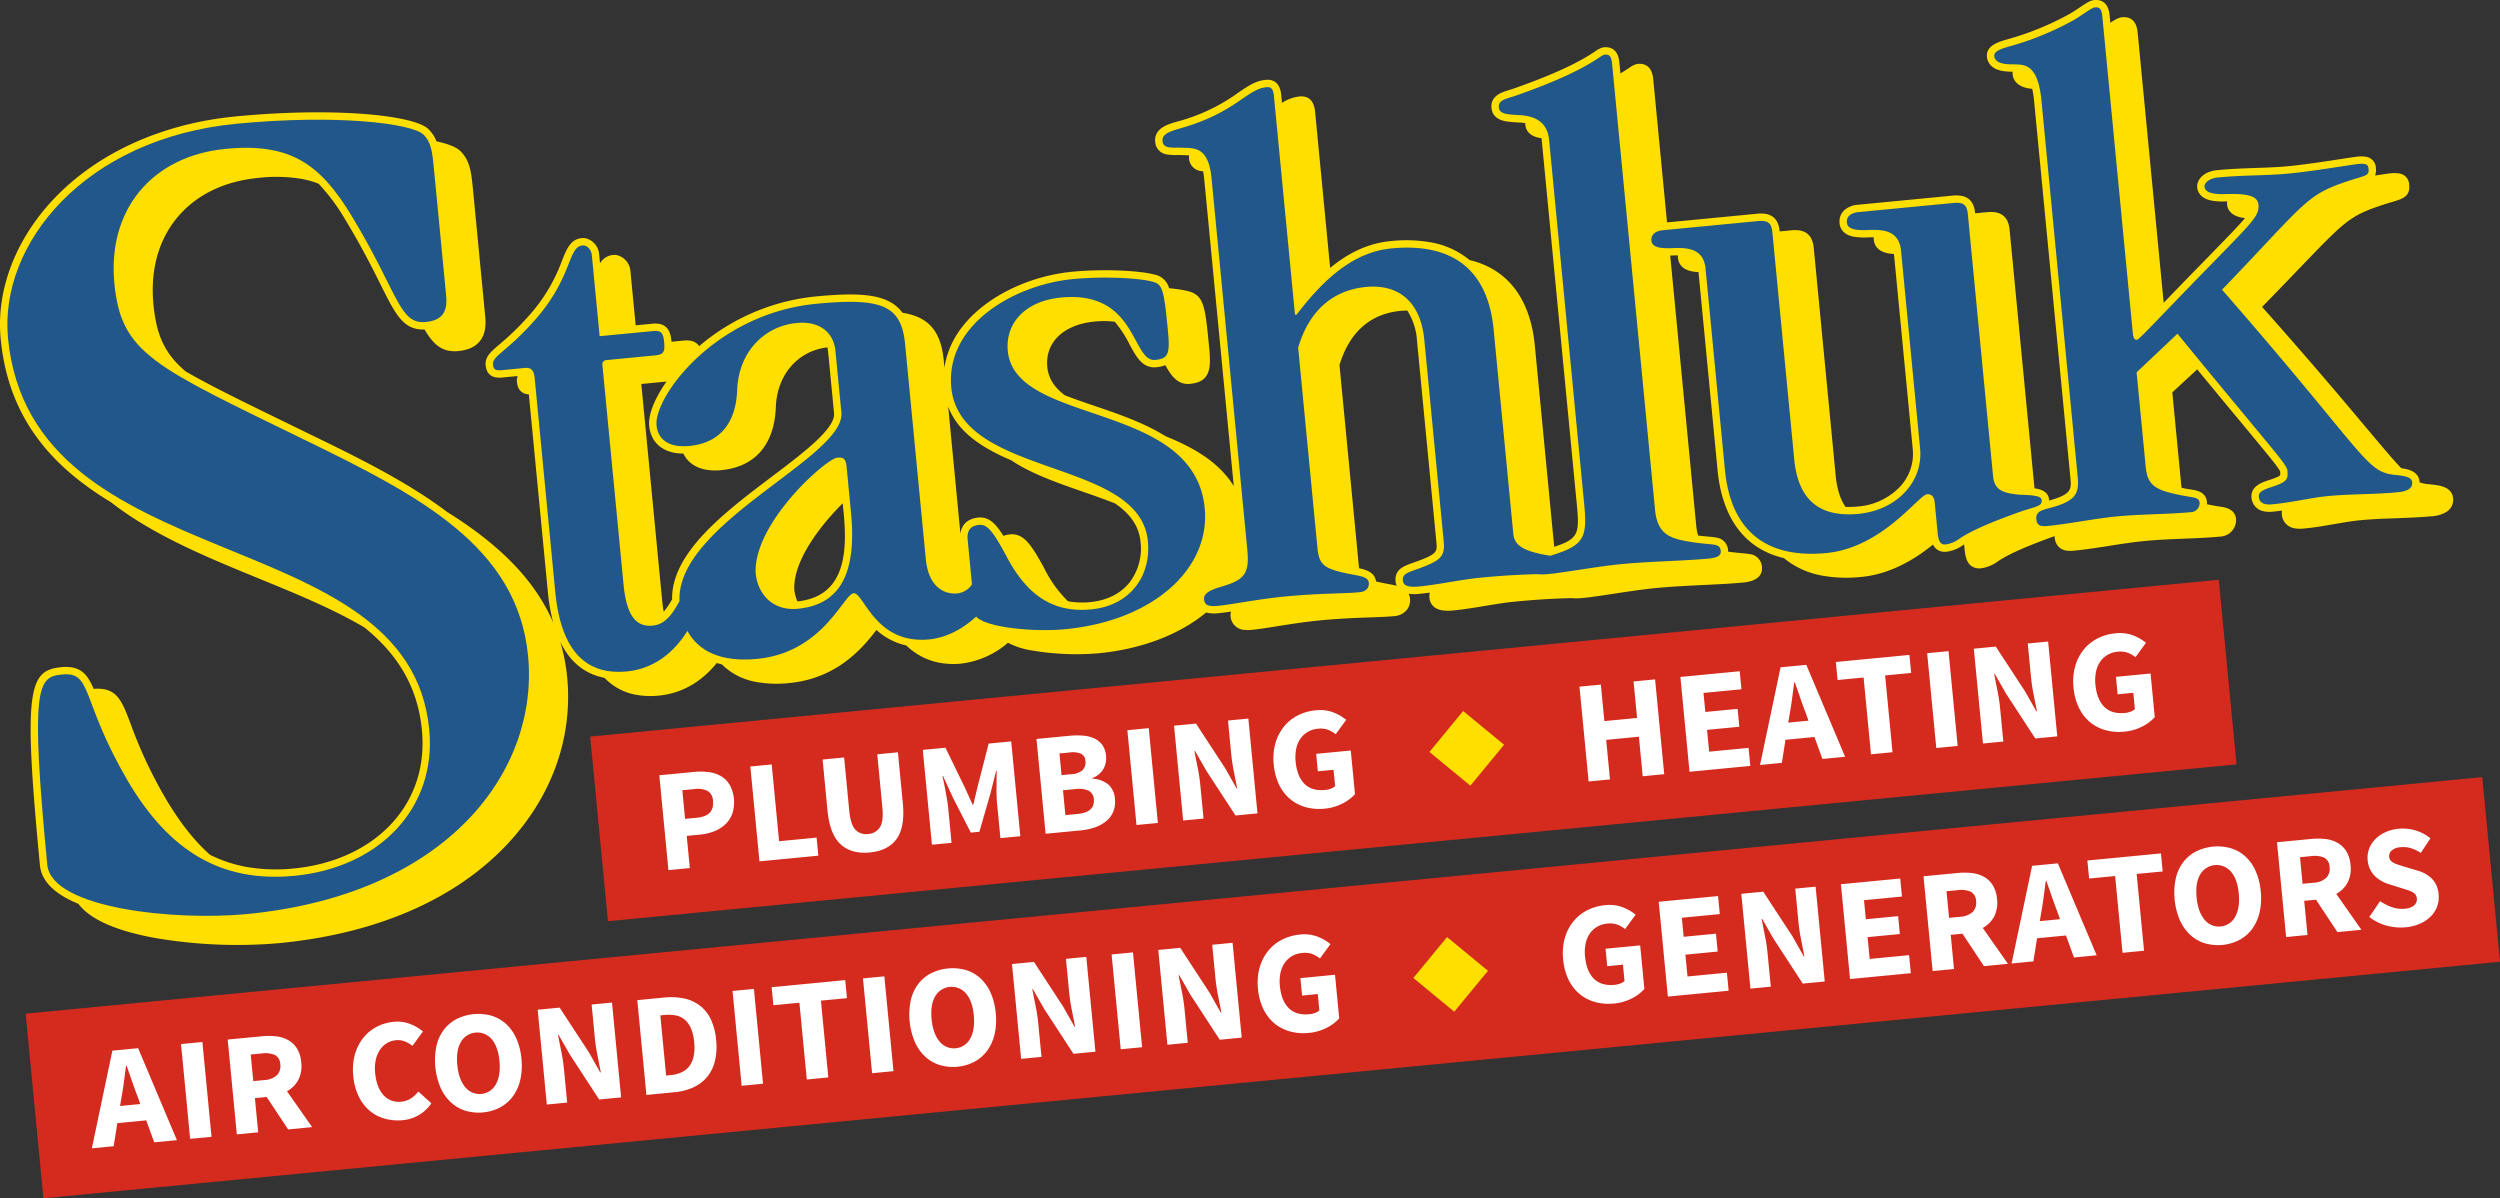
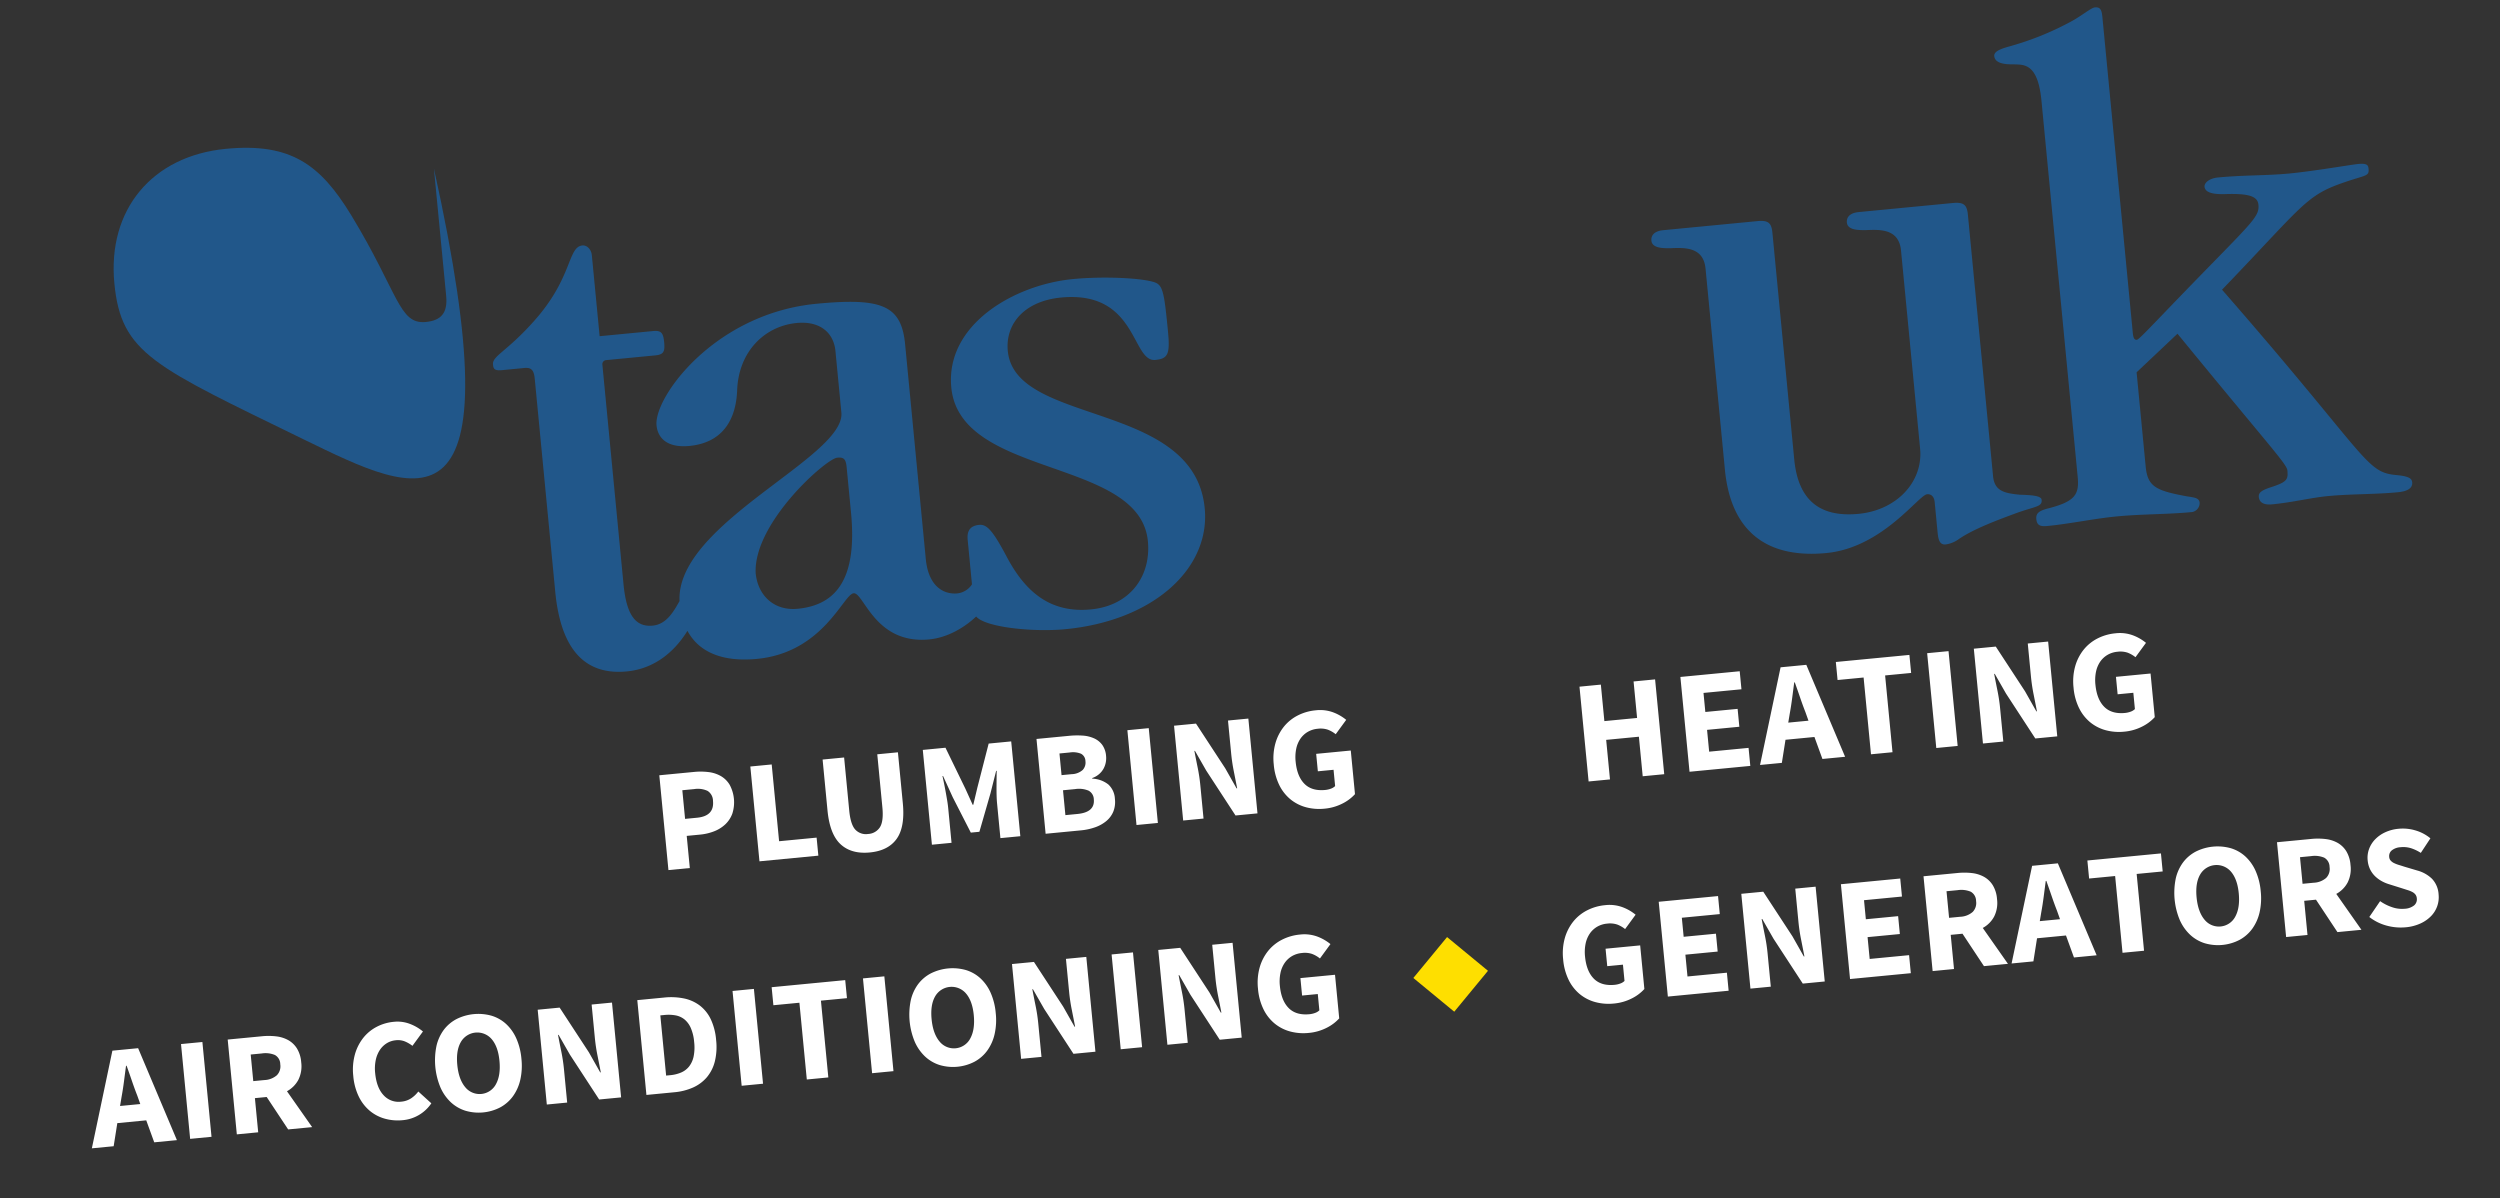
<svg xmlns="http://www.w3.org/2000/svg" viewBox="0 0 949.867 455.278">
  <rect x="0" y="0" width="949.867" height="455.278" fill="#333333" stroke="none" />
  <defs>
    <style>.cls-1{fill:#fedf00;}.cls-2{fill:#21578a;}.cls-3{fill:#d52b1e;}.cls-4{fill:#fff;}</style>
  </defs>
  <title>Stashluk-Logo_RGB</title>
  <g id="Logo">
-     <path class="cls-1" d="M989.842,197.503c-.371-3.859-4.474-4.603-5.824-4.846-.784-.143-1.71-.265-2.86-.375-.817-.068-1.507-.154-2.111-.265a11.004,11.004,0,0,1-1.952-.528c-.006-.102-.002-.202-.012-.305-.373-3.879-4.502-4.625-5.859-4.873-.331-.059-.692-.115-1.08-.169-2.992-3.124-7.019-7.894-13.184-15.243-8.298-9.891-20.713-24.69-39.69-46.039,5.714-5.843,10.41-10.732,14.255-14.736,16.419-17.097,18.943-19.725,29.825-23.442,2.28-.786,4.032-1.31,5.439-1.732,3.948-1.182,6.799-2.036,6.364-6.525a4.392,4.392,0,0,0-3.814-4.284,12.31,12.31,0,0,0-3.325-.034c-.91.088-2.968.399-5.806.833a6.071,6.071,0,0,0,.294-2.845,4.39,4.39,0,0,0-3.807-4.289,12.042,12.042,0,0,0-3.257-.035c-.94.09-3.122.426-6.143.891-5.516.849-13.851,2.131-20.039,2.727-4.044.39-8.105.531-12.406.68-4.648.161-9.455.328-14.619.825-5.308.511-7.883,3.763-7.613,6.561.147,1.529,1.081,4.219,5.675,5.051a25.181,25.181,0,0,0,5.143.278c.195-.006.378-.01.567-.015a4.286,4.286,0,0,0-.053,1.141c.146,1.522,1.079,4.202,5.681,5.035.359.065.742.119,1.147.162-2.191,2.658-6.293,6.884-13.757,14.526-4.522,4.63-10.11,10.352-17.143,17.659l-9.863-102.411c-.141-1.466-.514-5.359-4.168-6.022a6.635,6.635,0,0,0-1.837-.05c-1.274.122-2.527.856-4.402,2.078l-.243-2.525c-.141-1.469-.515-5.369-4.148-6.028a6.485,6.485,0,0,0-1.802-.05c-1.458.14-2.864,1.082-5.195,2.644-1.213.814-2.588,1.735-4.04,2.585A109.119,109.119,0,0,1,821.377,22.938l-.747.214c-3.313.943-8.321,2.369-7.909,6.671.158,1.642,1.135,4.524,5.907,5.388a21.137,21.137,0,0,0,3.862.276,4.663,4.663,0,0,0-.01.944c.158,1.635,1.137,4.504,5.918,5.37.473.086.988.146,1.529.193a38.716,38.716,0,0,1,.725,4.755l13.767,142.947c.423,4.401.604,6.354-8.097,8.737-.003-.179-.007-.357-.024-.548-.139-1.45-1.088-3.321-4.811-3.995-.218-.039-.458-.066-.689-.1l-9.438-98.006c-.158-1.641-.58-6.001-5.253-6.847a12.656,12.656,0,0,0-3.445-.062l-4.417.425c-.174-1.766-.727-5.835-5.229-6.649a12.636,12.636,0,0,0-3.441-.063L763.748,86.038a8.645,8.645,0,0,0-5.166,2.028,5.886,5.886,0,0,0-1.852,5.025c.151,1.568,1.065,4.316,5.489,5.118a25.216,25.216,0,0,0,4.868.257c.896-.042,1.777-.071,2.635-.07a6.711,6.711,0,0,0,.014.989c.151,1.567,1.065,4.315,5.491,5.117a17.024,17.024,0,0,0,2.17.229l7.152,74.277a18.208,18.208,0,0,1-5.032,14.349A24.744,24.744,0,0,1,763.71,200.691a34.441,34.441,0,0,1-4.731.139c-2.013-2.92-3.239-6.885-3.732-12.005l-8.298-86.149c-.157-1.641-.575-6-5.251-6.847a12.631,12.631,0,0,0-3.445-.064l-4.274.412c-.176-1.765-.728-5.832-5.23-6.648a12.646,12.646,0,0,0-3.441-.064l-34.132,3.286-5.214-54.148c-.141-1.466-.516-5.36-4.168-6.021a6.633,6.633,0,0,0-1.834-.05l-.387.065a9.664,9.664,0,0,0-2.955,1.558c-.762.503-1.773,1.167-3.148,1.985l-.37-3.842c-.141-1.466-.516-5.36-4.17-6.022a6.627,6.627,0,0,0-1.831-.051l-.386.065a9.644,9.644,0,0,0-2.958,1.559c-3.176,2.09-10.614,6.986-31.018,14.112-.562.2-1.136.372-1.696.543-2.623.793-7.011,2.12-6.557,6.816.18,1.873,1.261,4.262,5.396,5.011a41.911,41.911,0,0,0,4.822.444l1.103.064c.54.055,1.042.129,1.52.217.003.189.001.375.02.575.181,1.872,1.264,4.26,5.398,5.009.23.042.474.073.716.107.056.318.104.646.139.997l13.346,138.6c1.025,10.645.492,12.699-8.632,15.66l-7.368-76.514c-1.204-12.516-6.533-28.042-24.793-32.44a31.611,31.611,0,0,0-15.083-6.782,54.48,54.48,0,0,0-14.846-.428c-8.098.78-15.572,4.046-23.045,10.199l-5.688-59.065c-.141-1.466-.518-5.359-4.168-6.021a6.63,6.63,0,0,0-1.833-.05,15.497,15.497,0,0,0-6.608,2.409l-.255-2.645c-.141-1.466-.516-5.36-4.168-6.022a6.675,6.675,0,0,0-1.832-.05c-3.781.364-6.681,2.35-10.352,4.865a70.323,70.323,0,0,1-23.512,11.065c-3.403,1.006-8.547,2.528-8.054,7.649a5.142,5.142,0,0,0,4.634,4.771,22.211,22.211,0,0,0,4.206.19c.58.027,1.159.04,1.735.051.805.017,1.575.037,2.29.099a6.516,6.516,0,0,0-.003,1.197,5.148,5.148,0,0,0,4.638,4.773c.228.041.467.067.707.095.167.85.31,1.815.419,2.938l11.233,116.667c-5.588-9.15-15.354-14.705-25.909-18.96-8.04-5.059-17.765-8.383-26.928-11.51-3.983-1.359-7.826-2.671-11.362-4.056-3.776-2.83-6.218-6.242-6.647-10.704-.901-9.37,6.127-16.158,17.907-17.292a34.889,34.889,0,0,1,7.711.061,42.445,42.445,0,0,1,5.619,8.594c2.299,4.253,4.285,7.925,8.169,8.627l.002.001a6.882,6.882,0,0,0,1.884.073,12.01,12.01,0,0,0,3.54-.807c1.986,3.551,3.941,6.429,7.35,7.046l.002.001a6.976,6.976,0,0,0,1.905.074c2.616-.251,5.481-.923,6.867-3.994,1.022-2.264.966-5.362.523-9.951-1.503-15.607-1.905-19.803-8.18-21.326-.575-.148-1.233-.291-1.958-.422-1.464-.266-3.187-.483-5.068-.657a7.191,7.191,0,0,0-5.778-5.232c-.596-.156-1.279-.306-2.035-.441-6.044-1.095-17.95-1.646-29.009-.582-12.356,1.189-24.664,5.933-33.768,13.015-8.5,6.612-13.5,14.618-14.771,23.462l-.266-2.768c-1.051-10.914-5.535-16.301-14.996-18.014-.226-.042-.458-.078-.691-.114-2.449-3.356-6.093-5.363-11.198-6.287-5.002-.906-11.724-.876-21.796.093a80.5,80.5,0,0,0-44.237,18.875,4.914,4.914,0,0,0-3.307-2.056,9.495,9.495,0,0,0-2.625-.053l-4.586.441c-.003-.024-.004-.047-.007-.072-.186-1.94-.575-5.977-4.673-6.719a9.486,9.486,0,0,0-2.626-.053l-6.314.608-1.968-20.448a6.766,6.766,0,0,0-5.18-6.226,5.204,5.204,0,0,0-1.434-.061,6.382,6.382,0,0,0-4.963,3.16l-.316-3.275a6.764,6.764,0,0,0-5.18-6.226,5.242,5.242,0,0,0-1.434-.061c-4.269.411-5.717,4.051-7.549,8.66a64.289,64.289,0,0,1-12.613,20.914,103.188,103.188,0,0,1-11.105,10.795c-3.346,2.861-5.557,4.752-5.25,7.92.254,2.65,1.542,4.203,3.831,4.617a9.514,9.514,0,0,0,2.625.045l5.701-.549a5.235,5.235,0,0,0-.267,2.292c.255,2.647,1.543,4.199,3.829,4.612a6.628,6.628,0,0,0,.691.083l7.242,75.22a69,69,0,0,0,2.034,11.492c-7.705-17.839-22.619-31.002-40.387-42.103-15.446-11.663-34.413-20.895-53.095-29.978l-8.043-3.921c-16.84-8.203-29.164-14.207-38.197-19.487-8.157-6.941-11.088-14.037-12.183-25.403-1.251-12.991,1.875-24.411,9.039-33.029,7.147-8.599,17.808-13.808,30.827-15.06a59.535,59.535,0,0,1,16.317.358,34.829,34.829,0,0,1,6.556,1.843,75.566,75.566,0,0,1,9.949,13.328c6.342,10.44,10.52,18.804,13.568,24.911,5.116,10.244,7.935,15.887,14.004,16.986a11.984,11.984,0,0,0,2.732.159c2.758,4.673,5.345,7.376,9.337,8.1a12.513,12.513,0,0,0,3.473.109c3.803-.365,6.502-1.617,8.252-3.826,1.733-2.192,2.393-5.172,2.014-9.112l-4.663-48.44c-.591-6.136-1.058-10.981-4.776-14.591-.585-.578-2.249-2.211-9.105-3.736a12.465,12.465,0,0,0-2.964-4.524c-.654-.649-2.65-2.623-11.828-4.286-14.792-2.679-37.781-2.915-61.493-.633-27.32,2.632-51.478,13.366-68.023,30.227C63.987,98.335,56.237,118.124,58.055,137.002c2.947,30.606,19.91,48.769,41.893,62.058,15.963,12.505,36.351,20.859,56.397,29.072,14.186,5.812,28.053,11.505,39.892,18.506,11.964,9.633,20.205,21.832,21.857,38.987,1.323,13.74-2.708,26.078-11.657,35.688-8.805,9.453-21.95,15.457-37.017,16.908a65.573,65.573,0,0,1-17.92-.58,51.479,51.479,0,0,1-13.942-4.631c-5.987-5.359-11.486-12.348-16.66-21.102a171.872,171.872,0,0,1-13.47-28.617c-2.859-7.596-4.586-12.18-10.177-13.193a14.877,14.877,0,0,0-3.871-.113c-1.964-4.586-3.983-7.381-8.199-8.145a15.162,15.162,0,0,0-4.146-.096c-12.3,1.184-14.52,8.271-8.063,75.322.574,5.961,5.573,10.889,14.604,14.592,4.387,5.852,14.28,10.279,29.183,12.977a184.726,184.726,0,0,0,47.092,1.957c36.148-3.478,65.699-16.035,85.456-36.307,17.737-18.199,26.256-41.199,23.986-64.768a69.967,69.967,0,0,0-2.637-13.442c3.672,7.668,9.294,12.27,16.83,13.723a21.794,21.794,0,0,0,12.177,6.469,30.996,30.996,0,0,0,8.469.272c9.857-.949,17.07-6.281,21.999-12.381.628.19,1.27.365,1.932.521a24.49,24.49,0,0,0,13.513,6.754,44.157,44.157,0,0,0,12.021.344c18.159-1.75,27.796-13.131,33.201-20.174a24.739,24.739,0,0,0,11.339,5.887,24.774,24.774,0,0,0,12.819,6.609l.003.002a29.578,29.578,0,0,0,8.062.279,33.429,33.429,0,0,0,17.739-7.905,29.836,29.836,0,0,0,9.42,2.965,99.725,99.725,0,0,0,25.051,1.008c16.262-1.566,30.696-7.063,40.847-15.503a6.939,6.939,0,0,0,.914.231,14.758,14.758,0,0,0,4.003.026c1.268-.122,2.798-.333,4.517-.593a5.567,5.567,0,0,0,4.343,6.875,14.771,14.771,0,0,0,4.006.027c2.225-.215,5.231-.695,8.713-1.254,4.774-.765,10.716-1.715,16.682-2.289,7.788-.75,14.075-.969,19.127-1.143,3.483-.122,6.493-.228,9.061-.474a6.775,6.775,0,0,0,4.829-2.327,5.926,5.926,0,0,0,1.248-4.356,4.862,4.862,0,0,0-.543-1.836,16.797,16.797,0,0,0,4.199.035c1.277-.123,2.563-.283,3.85-.455a6.493,6.493,0,0,0-.111,2.088c.11,1.151.79,3.904,4.698,4.611a16.353,16.353,0,0,0,4.427.064c3.971-.382,8.012-1.055,11.922-1.703,3.814-.633,7.762-1.289,11.541-1.652,9.983-.961,16.615-1.195,21.191-1.317a23.628,23.628,0,0,0,4.731-.082c.383-.036.784-.079,1.201-.126.256-.018.505-.037.74-.061.3-.028.575-.086.857-.135,2.568-.328,5.583-.786,8.733-1.266,5.197-.791,11.089-1.688,16.126-2.174,5.689-.547,11.925-.85,17.954-1.143,5.508-.268,10.712-.519,15.078-.94,6.303-.608,7.351-3.58,7.121-5.966a5.2,5.2,0,0,0-4.788-4.848c-.853-.155-1.846-.244-2.998-.349-1.243-.112-2.652-.239-4.338-.477-.246-.037-.478-.074-.72-.111-.001-.172-.001-.346-.019-.523a5.205,5.205,0,0,0-4.79-4.848c-.853-.154-1.849-.245-3-.35-1.048-.094-2.224-.203-3.571-.375a17.06,17.06,0,0,1-.746-3.816l-9.874-102.567c.141-.002.289-.002.428-.005.85-.04,1.683-.066,2.497-.068a6.7,6.7,0,0,0,.014.999c.151,1.567,1.064,4.316,5.487,5.118a17.843,17.843,0,0,0,2.316.239l7.254,75.339c1.243,12.918,6.668,28.942,25.186,33.331a31.595,31.595,0,0,0,14.989,6.732,52.899,52.899,0,0,0,14.41.422c11.27-1.086,20.503-6.838,27.27-12.303a4.656,4.656,0,0,0,3.504,2.683,5.672,5.672,0,0,0,1.552.055,13.554,13.554,0,0,0,5.939-2.246l.125-.084c.221-.156.461-.315.697-.471l.133,1.395c.267,2.758.668,6.928,4.609,7.641a5.677,5.677,0,0,0,1.552.057,13.579,13.579,0,0,0,5.949-2.248l.125-.083c5.198-3.694,14.824-7.257,20.577-9.388l.956-.353c.16-.059.31-.107.467-.164.006.139.002.269.015.413.367,3.798,2.884,4.81,4.352,5.075a10.463,10.463,0,0,0,2.87.055c4.615-.442,9.235-1.17,13.703-1.873,4.384-.688,8.92-1.4,13.361-1.828,4.773-.459,9.69-.656,14.447-.848,4.833-.193,9.833-.395,14.767-.869a6.301,6.301,0,0,0,5.436-6.621c-.354-3.691-3.939-4.34-5.12-4.555-.42-.076-.878-.146-1.367-.219-.504-.078-1.047-.159-1.622-.262a3.879,3.879,0,0,1-.62-.121c-.837-.156-1.596-.309-2.318-.459a5.302,5.302,0,0,0-.006-.871c-.358-3.703-3.857-4.336-5.174-4.574-.377-.069-.782-.133-1.213-.201-.656-.102-1.284-.197-2.198-.385-.361-.07-.687-.138-1.025-.205-.1-.537-.172-1.126-.234-1.775l-3.321-34.491,9.456-8.746c7.424,9.024,13.166,15.942,17.707,21.41,8.804,10.608,13.282,16,13.784,17.347a4.684,4.684,0,0,1,.017,1.488c-.156.215-.91.74-4.189,1.82-2.486.791-7.121,2.261-6.693,6.686a5.732,5.732,0,0,0,4.989,5.234,11.367,11.367,0,0,0,3.129.084c1.192-.115,2.342-.255,3.47-.402a5.384,5.384,0,0,0-.058,1.521,5.74,5.74,0,0,0,5.006,5.227,11.782,11.782,0,0,0,3.213.082c4.323-.418,8.192-1.091,11.934-1.743,3.334-.58,6.483-1.129,9.626-1.431,4.442-.428,9.029-.594,13.464-.754,4.519-.162,9.194-.33,13.81-.775a11.705,11.705,0,0,0,5.611-1.723A5.417,5.417,0,0,0,989.842,197.503ZM360.786,236.742a14.368,14.368,0,0,1-1.202-4.537c-.443-10.892,9.895-24.303,18.396-32.74l.37,3.842C379.756,217.902,379.018,234.867,360.786,236.742Zm-56.33-66.639c.526,5.461,4.053,9.177,9.677,10.195a19.364,19.364,0,0,0,3.312.279c1.527,3.217,4.497,5.384,8.578,6.122a21.477,21.477,0,0,0,5.861.17c12.796-1.232,20.141-9.719,20.683-23.901.465-12.341,8.312-21.402,19.581-22.74a11.29,11.29,0,0,1,.287,1.66l2.251,23.372c.561,5.817-11.671,15.056-23.5,23.991-17.98,13.582-38.273,28.915-38.028,46.681a28.264,28.264,0,0,1-3.194,4.75c-.228-1.244-.429-2.643-.584-4.262L301.457,154.143l9.575-.922C306.55,159.586,304.037,165.759,304.456,170.102Zm281.955,60.256c-2.371-.443-4.265-.82-5.789-1.186-.467-3.562-4.121-4.556-6.415-5.001-.105-.649-.178-1.394-.261-2.257l-7.22-75.002c3.861-12.525,11.674-19.438,23.227-20.551a24.709,24.709,0,0,1,2.542-.105,23.929,23.929,0,0,1,3.675,11.367l7.352,76.367c.391,4.034.461,4.761-8.482,7.957-3.827,1.321-7.44,2.569-6.994,7.249a5.196,5.196,0,0,0,.436,1.621C587.713,230.606,586.982,230.469,586.411,230.359Zm-144.448-47.245c7.625,5.122,17.521,8.571,27.255,11.957,4.205,1.462,8.351,2.905,12.235,4.454,5.413,3.705,9.079,8.297,9.686,14.59a21.226,21.226,0,0,1-4.158,15.416c-3.415,4.277-8.58,6.862-14.937,7.473a30.206,30.206,0,0,1-8.261-.267c-.067-.013-.132-.03-.2-.044a45.611,45.611,0,0,1-8.933-12.336c-4.548-8.425-7.233-12.303-11.121-13.006a6.916,6.916,0,0,0-1.945-.072,9.969,9.969,0,0,0-2.562.574c-2.651-4.252-4.805-6.389-7.568-6.889a6.9,6.9,0,0,0-1.922-.072c-3.959.381-6.351,2.563-6.83,6.102l-4.647-48.26C421.787,172.596,431.102,178.491,441.963,183.114Z" transform="translate(-57.794 -8.247)" />
-     <path class="cls-2" d="M173.3,175.252c-57.06-27.861-69.477-32.604-72.05-59.315-2.703-28.069,14.367-48.447,42.383-51.145,24.782-2.386,35.936,6.135,47.551,25.122,18.094,29.785,18.148,41.659,28.386,40.673,5.927-.57,8.359-3.547,7.749-9.884l-4.665-48.441c-.566-5.887-.958-9.962-3.958-12.872-4.207-4.164-32.295-7.856-71.085-4.122-57.648,5.552-90.214,45.698-86.771,81.464,8.893,92.357,152.322,68.492,160.038,148.624,2.877,29.877-18.866,52.535-51.191,55.648-28.017,2.699-47.685-9.574-63.275-35.945-18.224-31.142-13.258-41.672-25.109-40.533-9.159.883-12.086,4.363-5.548,72.272,1.613,16.752,48.819,21.346,75.757,18.75,76.505-7.365,111.11-54.562,106.926-98.025C254.427,215.874,217.227,196.609,173.3,175.252Z" transform="translate(-57.794 -8.247)" />
+     <path class="cls-2" d="M173.3,175.252c-57.06-27.861-69.477-32.604-72.05-59.315-2.703-28.069,14.367-48.447,42.383-51.145,24.782-2.386,35.936,6.135,47.551,25.122,18.094,29.785,18.148,41.659,28.386,40.673,5.927-.57,8.359-3.547,7.749-9.884l-4.665-48.441C254.427,215.874,217.227,196.609,173.3,175.252Z" transform="translate(-57.794 -8.247)" />
    <path class="cls-2" d="M440.707,141.622c-1.021-10.599,6.638-19.016,20.196-20.322,29.052-2.797,26.8,24.574,35.84,23.703,4.841-.466,5.653-2.19,4.814-10.886-1.569-16.304-2.05-17.906-6.053-18.892-5.349-1.404-18.766-2.031-30.065-.944-22.273,2.144-48.507,17.288-46.204,41.203,3.323,34.516,71.627,26.565,74.688,58.362,1.282,13.317-6.762,24.513-21.611,25.942-15.493,1.493-25.073-6.635-32.271-20.48-5.165-9.651-7.336-11.912-10.241-11.632-3.228.311-4.685,2.097-4.345,5.631l1.634,16.964a7.645,7.645,0,0,1-5.535,3.433c-4.842.467-10.966-2.234-12.013-13.104l-7.85-81.53c-1.414-14.676-8.56-17.827-33.738-15.402-38.736,3.73-61.733,35.568-60.713,46.166.524,5.436,4.738,8.595,12.484,7.849,11.944-1.15,17.693-9.11,18.155-21.222.552-14.59,10.366-24.313,22.632-25.494,8.716-.839,14.029,3.585,14.709,10.652l2.251,23.372c1.631,16.941-62.924,42.139-61.487,71.629-2.246,3.976-4.946,8.824-10.183,9.33-6.334.609-9.947-3.709-11.099-15.664l-8.033-83.431a1.562,1.562,0,0,1,1.427-1.784l18.686-1.799c3.168-.304,3.697-1.453,3.357-4.985-.34-3.534-1.078-4.56-4.245-4.255L285.623,135.984l-2.956-30.709c-.236-2.446-1.976-3.924-3.56-3.772-5.701.548-3.626,12.143-18.339,28.645-10.382,11.698-15.978,13.332-15.662,16.592.155,1.631.55,2.417,3.401,2.144l8.551-.824c2.535-.244,3.59.75,3.903,4.011l7.798,80.988c1.728,17.936,8.524,32.09,27.211,30.291,11.267-1.084,18.674-8.369,23.013-15.413,4.571,8.471,13.913,11.858,26.45,10.651,25.179-2.426,32.822-24.555,36.695-24.928,3.874-.373,8.07,19.52,28.729,17.529,6.622-.637,13.033-4.189,17.838-8.703,3.352,4.085,21.508,6.014,33.915,4.818,33.573-3.232,55.112-23.135,52.914-45.961C511.573,160.309,443.454,170.158,440.707,141.622Zm-79.84,97.928c-9.038.869-15.153-5.125-15.964-13.55-.864-19.115,26.767-43.446,30.963-43.849,2.26-.219,3.28.232,3.595,3.494l1.675,17.393C383.49,227.496,376.039,238.089,360.867,239.55Z" transform="translate(-57.794 -8.247)" />
-     <path class="cls-2" d="M701.83,214.398c-8.925-1.334-14.244-2.467-15.213-12.523L670.314,32.566c-.288-2.99-1.014-3.742-2.95-3.556-1.91.458-6.576,6.118-33.687,15.585-3.147,1.126-6.699,1.469-6.411,4.459.261,2.716,3.516,2.679,8.759,2.996,5.591.559,9.726,2.903,10.355,9.426l13.348,138.599c1.235,12.843-.33,15.497-12.948,19.333-10.316-1.654-13.597-4.041-14-8.234l-7.486-77.724c-2.457-25.547-18.792-32.752-38.805-30.824-13.557,1.306-24.742,10.336-36.023,25.137l-.645.063-7.981-82.889c-.288-2.99-1.012-3.742-2.948-3.555-7.426.714-11.753,9.907-33.337,15.827-4.117,1.219-6.299,2.253-6.064,4.699.236,2.445,2.523,2.498,6.1,2.428,5.566.288,11.298-1.088,12.529,11.685l13.607,141.318c.889,9.24-1.512,11.393-10.068,13.861-4.119,1.22-6.598,2.555-6.388,4.729.234,2.447,1.902,2.833,5.452,2.492,5.166-.498,15.068-2.548,25.397-3.543,13.235-1.274,22.057-1.025,28.189-1.617,2.904-.279,3.716-2.004,3.559-3.635s-1.85-2.288-4.834-2.826c-12.607-2.35-14.028-3.584-14.734-10.924l-7.275-75.549c4.179-14.116,13.208-21.843,25.797-23.055,11.622-1.12,20.669,4.868,22.134,20.085l7.354,76.365c.577,5.979-.906,7.493-10.357,10.87-4.412,1.524-5.33,2.16-5.123,4.335.186,1.901,2.202,2.53,6.075,2.157,7.747-.746,15.713-2.609,23.46-3.356,10.156-.978,16.905-1.211,21.501-1.333a19.653,19.653,0,0,0,4.426-.068c.373-.036.769-.077,1.178-.123.268-.018.521-.04.761-.062a7.91,7.91,0,0,0,.944-.145c6.719-.867,16.672-2.647,24.774-3.428,10.975-1.057,23.99-1.215,33.03-2.084,3.551-.34,4.763-1.28,4.607-2.91C711.297,214.584,708.767,215.375,701.83,214.398Z" transform="translate(-57.794 -8.247)" />
    <path class="cls-2" d="M833.514,198.154c-.157-1.631-4.085-1.802-8.333-1.941-5.593-.559-9.571-1.273-10.122-6.979l-9.577-99.467c-.338-3.532-1.437-4.797-5.636-4.395l-35.829,3.452c-3.228.31-4.712,1.825-4.503,3.999.264,2.718,3.865,2.919,7.442,2.849,5.515-.257,12.347-.368,13.13,7.788l7.25,75.278c1.204,12.501-8.83,23.342-23.358,24.741-14.526,1.399-22.951-4.923-24.47-20.685l-8.295-86.149c-.339-3.531-1.44-4.797-5.638-4.393l-35.831,3.451c-3.225.311-4.708,1.823-4.501,3.996.262,2.719,3.864,2.92,7.442,2.85,5.514-.256,12.346-.366,13.131,7.787l7.354,76.366c2.354,24.459,16.932,33.751,38.561,31.669,21.306-2.053,35.019-22.023,38.246-22.334,1.293-.123,2.66.566,2.898,3.014l1.045,10.871c.263,2.716.524,5.433,3.107,5.184a10.908,10.908,0,0,0,4.71-1.824c5.796-4.125,16.186-7.867,22.16-10.088C831.14,200.576,833.772,200.871,833.514,198.154Z" transform="translate(-57.794 -8.247)" />
    <path class="cls-2" d="M974.298,191.455c-.158-1.632-1.819-2.293-6.016-2.714-11.929-1.043-10.553-6.664-66.234-70.42,30.798-32.04,31.725-35.694,45.952-40.631,8.659-3.028,10.004-2.336,9.716-5.324-.131-1.36-.523-2.144-4.01-1.808-2.533.244-16.679,2.703-26.182,3.618-8.551.823-17.207.559-27.025,1.504-3.481.336-5.229,2.149-5.098,3.509.236,2.447,3.798,2.924,7.943,2.8,8.601-.28,12.217.743,12.532,4.005.497,5.164-2.857,6.857-35.108,40.408-8.135,8.463-10.458,10.883-11.094,10.944-.632.061-1.292-.15-1.527-2.598L856.58,14.63c-.286-2.99-.997-3.742-2.897-3.56-1.268.122-4.226,2.6-8.158,4.898a111.388,111.388,0,0,1-23.364,9.655c-2.799.818-6.862,1.759-6.655,3.933.262,2.72,3.824,3.198,7.335,3.135,3.854.178,9.21-.612,10.598,13.791l13.766,142.947c.654,6.794-1.012,9.423-11.621,12.091-3.115.85-4.306,1.787-4.095,3.961.21,2.174,1.236,2.897,4.089,2.623,8.867-.855,17.63-2.795,26.499-3.648,9.503-.916,19.105-.744,28.607-1.659a3.471,3.471,0,0,0,2.853-3.565c-.209-2.173-2.742-1.93-6.329-2.682-10.425-2.014-13.458-3.641-14.166-10.979l-3.454-35.873,15.531-14.66c35.144,42.969,41.526,49.487,41.76,51.933.342,3.533-.213,4.407-6.1,6.347-3.725,1.183-4.914,2.118-4.757,3.749.185,1.903,1.582,3.139,5.068,2.803,7.918-.763,14.463-2.487,21.113-3.129,8.868-.855,17.841-.622,26.708-1.476Q974.614,194.714,974.298,191.455Z" transform="translate(-57.794 -8.247)" />
-     <rect class="cls-3" x="68.76" y="348.283" width="937.682" height="70.468" transform="translate(-92.077 45.045) rotate(-5.5)" />
    <path class="cls-4" d="M958.004,356.658a18.44,18.44,0,0,0,6.644,3.29,20.269,20.269,0,0,0,7.17.621,17.023,17.023,0,0,0,5.658-1.466,13.23,13.23,0,0,0,4.047-2.843,10.274,10.274,0,0,0,2.812-8.16,9.401,9.401,0,0,0-2.498-5.949,12.733,12.733,0,0,0-5.571-3.144l-4.822-1.432q-1.208-.386-2.243-.705a11.635,11.635,0,0,1-1.826-.716,4.037,4.037,0,0,1-1.261-.938,2.367,2.367,0,0,1-.549-1.368,2.769,2.769,0,0,1,1.011-2.524,5.845,5.845,0,0,1,3.261-1.177,10.041,10.041,0,0,1,3.994.367,15.758,15.758,0,0,1,3.741,1.788l3.649-5.537a15.816,15.816,0,0,0-5.728-3.017,16.811,16.811,0,0,0-6.331-.617,15.505,15.505,0,0,0-5.087,1.326,12.75,12.75,0,0,0-3.839,2.683,10.446,10.446,0,0,0-2.322,3.681,9.591,9.591,0,0,0-.537,4.263,9.877,9.877,0,0,0,.951,3.504,9.376,9.376,0,0,0,1.895,2.606,11.829,11.829,0,0,0,2.52,1.849,14.062,14.062,0,0,0,2.819,1.178l4.888,1.537q1.208.386,2.214.708a9.907,9.907,0,0,1,1.742.722,3.464,3.464,0,0,1,1.154.977,2.785,2.785,0,0,1,.498,1.402,3.033,3.033,0,0,1-.999,2.661,6.284,6.284,0,0,1-3.693,1.304,11.305,11.305,0,0,1-4.715-.605,17.622,17.622,0,0,1-4.541-2.295Zm-2.989,4.86-9.565-13.632a10.673,10.673,0,0,0,4.298-4.288,11.494,11.494,0,0,0,1.111-6.716,11.722,11.722,0,0,0-1.621-5.253,9.332,9.332,0,0,0-3.316-3.167,12.363,12.363,0,0,0-4.571-1.427,25.182,25.182,0,0,0-5.439-.034l-12.983,1.25,3.468,36.021,8.121-.782L933.268,350.509l4.475-.431,8.156,12.318ZM931.672,333.935l4.199-.404a9.364,9.364,0,0,1,4.989.579,4.029,4.029,0,0,1,2.042,3.539,4.85,4.85,0,0,1-1.3,4.167,7.68,7.68,0,0,1-4.758,1.825l-4.199.404Zm-36.303,23.707q-2.46-2.966-2.987-8.438-.521-5.414,1.341-8.66a7.196,7.196,0,0,1,11.712-1.128q2.447,2.831,2.969,8.245.527,5.47-1.322,8.853a7.017,7.017,0,0,1-11.712,1.128m13.369,7.69a14.517,14.517,0,0,0,4.808-4.226,17.206,17.206,0,0,0,2.772-6.233,24.506,24.506,0,0,0,.428-8.015,24.081,24.081,0,0,0-1.942-7.704,16.662,16.662,0,0,0-3.903-5.506,14.266,14.266,0,0,0-5.515-3.122,18.548,18.548,0,0,0-13.315,1.282,14.438,14.438,0,0,0-4.819,4.088,16.399,16.399,0,0,0-2.785,6.123,26.925,26.925,0,0,0,1.519,15.774,17.211,17.211,0,0,0,3.913,5.59,14.511,14.511,0,0,0,5.524,3.231,17.786,17.786,0,0,0,13.315-1.282m-44.495,4.927,8.177-.787-2.809-29.171,9.889-.952-.66-6.851-27.955,2.692.66,6.851,9.889-.952Zm-18.453,1.777,8.619-.83-14.739-34.936-9.779.942-7.802,37.106,8.287-.798,1.385-8.776,10.994-1.059Zm-12.983-13.805.565-3.4q.513-2.782.912-5.86.401-3.074.788-6.013l.221-.021q.989,2.748,2,5.718t2.045,5.602l1.148,3.235Zm-12.099,16.22-9.565-13.632a10.673,10.673,0,0,0,4.298-4.288,11.494,11.494,0,0,0,1.111-6.715,11.723,11.723,0,0,0-1.621-5.253,9.332,9.332,0,0,0-3.316-3.167,12.363,12.363,0,0,0-4.571-1.427,25.183,25.183,0,0,0-5.439-.034l-12.983,1.25,3.468,36.021,8.121-.782-1.25-12.983,4.475-.431,8.156,12.318ZM797.366,346.867l4.199-.404a9.364,9.364,0,0,1,4.989.579,4.029,4.029,0,0,1,2.042,3.539,4.85,4.85,0,0,1-1.3,4.167,7.68,7.68,0,0,1-4.758,1.825l-4.199.404Zm-36.656,33.361,23.093-2.224-.66-6.851-14.972,1.442-.798-8.287,12.265-1.181-.654-6.795-12.265,1.181-.697-7.237L780.442,348.887l-.66-6.851-22.541,2.17Zm-37.844,3.644,7.735-.745-1.229-12.762a63.893,63.893,0,0,0-.996-6.595q-.692-3.39-1.253-6.347l.221-.021,4.291,7.505,11.121,17.051,8.342-.803-3.468-36.021-7.735.745L741.117,358.584a66.524,66.524,0,0,0,1.009,6.705q.7,3.501,1.251,6.348l-.221.021-4.302-7.615-11.116-16.996-8.342.803Zm-31.379,3.021,23.093-2.224-.66-6.851-14.972,1.442-.798-8.287,12.265-1.181-.654-6.795-12.265,1.181-.697-7.237,14.42-1.388-.66-6.851-22.541,2.17ZM653.83,380.621a16.268,16.268,0,0,0,4.286,5.415,15.778,15.778,0,0,0,5.889,2.973,19.42,19.42,0,0,0,6.939.532,18.527,18.527,0,0,0,6.839-1.941,16.188,16.188,0,0,0,4.785-3.583l-1.596-16.574-13.149,1.266.638,6.63,5.967-.575.596,6.188a4.397,4.397,0,0,1-1.633.994,8.47,8.47,0,0,1-2.128.484q-5.083.489-7.893-2.336-2.809-2.824-3.345-8.403a15.971,15.971,0,0,1,.221-4.928A10.529,10.529,0,0,1,661.857,362.926a8.756,8.756,0,0,1,2.789-2.584,9.15,9.15,0,0,1,3.764-1.17,8.646,8.646,0,0,1,3.853.354,11.187,11.187,0,0,1,2.983,1.72l3.991-5.458a17.42,17.42,0,0,0-4.873-2.821,14.31,14.31,0,0,0-6.739-.801,18.72,18.72,0,0,0-6.757,1.933,16.207,16.207,0,0,0-5.279,4.244,17.815,17.815,0,0,0-3.24,6.305,21.392,21.392,0,0,0-.639,8.12,21.864,21.864,0,0,0,2.121,7.852M537.886,391.785a16.269,16.269,0,0,0,4.286,5.415,15.761,15.761,0,0,0,5.889,2.973,19.419,19.419,0,0,0,6.939.532,18.527,18.527,0,0,0,6.839-1.941,16.21,16.21,0,0,0,4.785-3.583l-1.596-16.574-13.149,1.266.638,6.63,5.967-.575.596,6.188a4.411,4.411,0,0,1-1.633.994,8.47,8.47,0,0,1-2.128.484q-5.086.49-7.893-2.336-2.809-2.824-3.345-8.403a15.971,15.971,0,0,1,.221-4.928,10.496,10.496,0,0,1,1.611-3.835,8.756,8.756,0,0,1,2.789-2.584,9.143,9.143,0,0,1,3.764-1.17,8.647,8.647,0,0,1,3.853.354,11.187,11.187,0,0,1,2.983,1.72l3.991-5.458a17.454,17.454,0,0,0-4.873-2.821,14.31,14.31,0,0,0-6.739-.801,18.72,18.72,0,0,0-6.757,1.933,16.206,16.206,0,0,0-5.279,4.244,17.815,17.815,0,0,0-3.24,6.305,21.392,21.392,0,0,0-.639,8.12,21.865,21.865,0,0,0,2.121,7.852m-36.54,13.417,7.735-.745-1.229-12.762a63.908,63.908,0,0,0-.998-6.595q-.689-3.391-1.251-6.348l.221-.021,4.291,7.505,11.121,17.051,8.342-.803L526.109,366.462l-7.735.745,1.224,12.707a67.109,67.109,0,0,0,1.007,6.706q.7,3.501,1.253,6.347l-.221.021-4.302-7.615-11.116-16.996-8.342.803Zm-17.734,1.708,8.121-.782-3.468-36.021-8.121.782Zm-37.844,3.644,7.735-.745L452.273,397.047a63.904,63.904,0,0,0-.996-6.595q-.692-3.39-1.253-6.347l.221-.021,4.291,7.505,11.121,17.051,8.342-.803-3.468-36.021-7.735.745,1.224,12.707a66.533,66.533,0,0,0,1.009,6.705q.7,3.501,1.251,6.348l-.221.021-4.302-7.615-11.116-16.996-8.342.803Zm-31.028-6.632q-2.46-2.966-2.987-8.438-.521-5.414,1.341-8.66a7.196,7.196,0,0,1,11.712-1.128q2.447,2.831,2.969,8.245.527,5.469-1.322,8.853a7.017,7.017,0,0,1-11.712,1.128m13.371,7.69a14.51,14.51,0,0,0,4.806-4.225,17.209,17.209,0,0,0,2.774-6.233,24.507,24.507,0,0,0,.426-8.015,24.082,24.082,0,0,0-1.94-7.704,16.666,16.666,0,0,0-3.905-5.506,14.258,14.258,0,0,0-5.513-3.122,18.548,18.548,0,0,0-13.315,1.282,14.445,14.445,0,0,0-4.821,4.089,16.394,16.394,0,0,0-2.783,6.123,26.881,26.881,0,0,0,1.519,15.774,17.207,17.207,0,0,0,3.911,5.59,14.518,14.518,0,0,0,5.526,3.231,17.786,17.786,0,0,0,13.315-1.282m-38.97,4.395,8.121-.782-3.468-36.021-8.121.782Zm-24.806,2.389,8.177-.787-2.809-29.171,9.889-.952-.66-6.851-27.955,2.692.66,6.851,9.889-.952Zm-24.751,2.383,8.121-.782-3.468-36.021-8.121.782Zm-28.699-3.872-2.202-22.872,1.547-.149a14.93,14.93,0,0,1,4.252.148,7.592,7.592,0,0,1,3.382,1.541,8.789,8.789,0,0,1,2.406,3.281,16.907,16.907,0,0,1,1.266,5.316,17.362,17.362,0,0,1-.22,5.541,9.228,9.228,0,0,1-1.728,3.762,7.764,7.764,0,0,1-3.015,2.271,13.661,13.661,0,0,1-4.14,1.012Zm-7.488,7.356,10.608-1.021a22.286,22.286,0,0,0,7.102-1.799,14.852,14.852,0,0,0,5.232-3.876,15.03,15.03,0,0,0,3.046-6.01,23.284,23.284,0,0,0,.494-8.188,22.815,22.815,0,0,0-2.042-7.889,14.272,14.272,0,0,0-4.181-5.202,15.052,15.052,0,0,0-6.002-2.683,24.769,24.769,0,0,0-7.559-.332l-10.166.979Zm-37.844,3.644,7.735-.745-1.229-12.762a64.463,64.463,0,0,0-.996-6.595q-.692-3.39-1.253-6.347l.221-.021,4.291,7.505,11.121,17.051,8.342-.803-3.468-36.021-7.735.745,1.224,12.707a66.528,66.528,0,0,0,1.009,6.706q.696,3.502,1.251,6.348l-.221.021-4.302-7.615-11.116-16.996-8.342.803Zm-31.028-6.632q-2.46-2.966-2.987-8.438-.521-5.414,1.341-8.66a7.196,7.196,0,0,1,11.712-1.128q2.447,2.831,2.969,8.245.527,5.469-1.322,8.853a7.017,7.017,0,0,1-11.712,1.128m13.371,7.69a14.51,14.51,0,0,0,4.806-4.225,17.21,17.21,0,0,0,2.774-6.233,24.507,24.507,0,0,0,.426-8.015,24.082,24.082,0,0,0-1.94-7.704,16.666,16.666,0,0,0-3.905-5.506,14.259,14.259,0,0,0-5.513-3.122,18.548,18.548,0,0,0-13.315,1.282,14.445,14.445,0,0,0-4.821,4.089,16.394,16.394,0,0,0-2.783,6.123,26.881,26.881,0,0,0,1.519,15.774,17.207,17.207,0,0,0,3.911,5.59,14.518,14.518,0,0,0,5.526,3.231,17.786,17.786,0,0,0,13.315-1.282m-53.783-4.077a16.354,16.354,0,0,0,4.202,5.423,15.39,15.39,0,0,0,5.752,2.986,18.268,18.268,0,0,0,6.689.556A14.62,14.62,0,0,0,221.681,427.447l-4.949-4.486a11.297,11.297,0,0,1-2.76,2.608,8.136,8.136,0,0,1-3.782,1.256,7.659,7.659,0,0,1-6.649-2.455q-2.671-2.837-3.208-8.416a15.969,15.969,0,0,1,.223-4.928,11.088,11.088,0,0,1,1.554-3.83,8.538,8.538,0,0,1,2.625-2.568,7.904,7.904,0,0,1,3.43-1.138,7.183,7.183,0,0,1,3.357.402,12.687,12.687,0,0,1,2.98,1.72l3.991-5.458a17.436,17.436,0,0,0-4.873-2.849,13.196,13.196,0,0,0-6.241-.82,17.417,17.417,0,0,0-6.479,1.906,15.888,15.888,0,0,0-5.113,4.228,17.93,17.93,0,0,0-3.158,6.297,21.773,21.773,0,0,0-.612,8.117,22.273,22.273,0,0,0,2.095,7.855m-17.719,11.604L166.828,422.859a10.673,10.673,0,0,0,4.298-4.288,11.494,11.494,0,0,0,1.111-6.716,11.722,11.722,0,0,0-1.621-5.253,9.295,9.295,0,0,0-3.316-3.167,12.363,12.363,0,0,0-4.571-1.427,25.168,25.168,0,0,0-5.439-.034l-12.983,1.25,3.468,36.021,8.121-.782-1.25-12.983,4.475-.431,8.156,12.318ZM153.05,408.908l4.199-.404a9.359,9.359,0,0,1,4.989.579,4.029,4.029,0,0,1,2.042,3.539,4.85,4.85,0,0,1-1.3,4.167,7.676,7.676,0,0,1-4.758,1.825l-4.199.404Zm-23.01,32.047,8.121-.782-3.468-36.021-8.121.782Zm-13.646,1.314,8.619-.83L110.274,406.502l-9.779.942-7.802,37.106,8.287-.798,1.385-8.776,10.994-1.059Zm-12.983-13.805.565-3.4q.513-2.782.914-5.86.398-3.074.786-6.013l.221-.021q.99,2.748,2,5.718t2.045,5.602L111.091,427.724Z" transform="translate(-57.794 -8.247)" />
    <rect class="cls-1" x="598.896" y="368.39" width="20.146" height="20.146" transform="translate(-128.209 599.379) rotate(-50.5)" />
-     <rect class="cls-3" x="283.973" y="258.151" width="621.632" height="70.468" transform="translate(-83.175 50.112) rotate(-5.5)" />
    <path class="cls-4" d="M847.752,277.326a16.274,16.274,0,0,0,4.284,5.413,15.787,15.787,0,0,0,5.891,2.972,19.408,19.408,0,0,0,6.936.532,18.527,18.527,0,0,0,6.839-1.941,16.187,16.187,0,0,0,4.785-3.583l-1.596-16.574-13.149,1.266.638,6.63,5.967-.575.596,6.188a4.396,4.396,0,0,1-1.633.994,8.47,8.47,0,0,1-2.128.484q-5.083.489-7.891-2.336-2.809-2.824-3.347-8.403a15.971,15.971,0,0,1,.223-4.928,10.526,10.526,0,0,1,1.609-3.835,8.732,8.732,0,0,1,2.791-2.582,9.11,9.11,0,0,1,3.761-1.172,8.656,8.656,0,0,1,3.855.354,11.178,11.178,0,0,1,2.98,1.72l3.991-5.458a17.408,17.408,0,0,0-4.871-2.821,14.319,14.319,0,0,0-6.741-.801,18.708,18.708,0,0,0-6.755,1.933,16.206,16.206,0,0,0-5.279,4.244,17.814,17.814,0,0,0-3.24,6.305,21.391,21.391,0,0,0-.641,8.12,21.882,21.882,0,0,0,2.123,7.854M811.212,290.741l7.735-.745L817.718,277.234a63.908,63.908,0,0,0-.998-6.595q-.689-3.391-1.251-6.348l.221-.021,4.291,7.505,11.121,17.051,8.342-.803-3.468-36.021-7.735.745,1.224,12.707a67.103,67.103,0,0,0,1.007,6.706q.7,3.501,1.253,6.347l-.221.021-4.302-7.615-11.116-16.996-8.342.803Zm-17.734,1.708,8.121-.782-3.468-36.021-8.121.782Zm-24.806,2.389,8.177-.787-2.809-29.171,9.889-.952-.66-6.851L755.314,259.768l.66,6.851,9.889-.952ZM750.219,296.614l8.619-.83-14.739-34.936-9.779.942-7.802,37.106,8.287-.798,1.385-8.776,10.994-1.059Zm-12.983-13.805.565-3.4q.51-2.781.913-5.858.401-3.077.788-6.015l.221-.021q.986,2.749,2,5.718,1.008,2.97,2.045,5.602l1.148,3.235Zm-37.513,18.667,23.093-2.224-.66-6.851-14.972,1.442-.798-8.287,12.265-1.181-.654-6.795-12.265,1.181-.697-7.237,14.42-1.388-.66-6.851-22.541,2.17Zm-38.342,3.692,8.121-.782-1.447-15.027,12.431-1.197,1.447,15.027,8.177-.787-3.468-36.021-8.177.787,1.335,13.867-12.431,1.197-1.335-13.867-8.121.782Zm-117.504,1.418a16.278,16.278,0,0,0,4.286,5.413,15.778,15.778,0,0,0,5.889,2.973,19.42,19.42,0,0,0,6.939.532,18.527,18.527,0,0,0,6.839-1.941,16.187,16.187,0,0,0,4.785-3.583l-1.596-16.574L557.87,294.671l.638,6.63,5.967-.575.596,6.188a4.396,4.396,0,0,1-1.633.994,8.469,8.469,0,0,1-2.128.484q-5.083.489-7.893-2.336-2.809-2.824-3.345-8.403a15.971,15.971,0,0,1,.221-4.928,10.529,10.529,0,0,1,1.611-3.835,8.725,8.725,0,0,1,2.789-2.582,9.12,9.12,0,0,1,3.763-1.172,8.646,8.646,0,0,1,3.853.354,11.186,11.186,0,0,1,2.983,1.72l3.991-5.458a17.419,17.419,0,0,0-4.873-2.821,14.31,14.31,0,0,0-6.739-.801,18.72,18.72,0,0,0-6.757,1.933,16.206,16.206,0,0,0-5.279,4.244,17.815,17.815,0,0,0-3.24,6.305,21.392,21.392,0,0,0-.639,8.12,21.884,21.884,0,0,0,2.121,7.854m-36.54,13.415,7.735-.745-1.229-12.762a64.459,64.459,0,0,0-.996-6.595q-.692-3.39-1.253-6.347l.221-.021,4.291,7.505,11.121,17.051,8.342-.803-3.468-36.021-7.735.745,1.224,12.707a66.528,66.528,0,0,0,1.009,6.705q.697,3.502,1.251,6.348l-.221.021-4.302-7.615L512.211,283.176l-8.342.803ZM489.603,321.708l8.121-.782-3.468-36.021-8.121.782Zm-27.015-3.755-.91-9.447,4.586-.442a9.402,9.402,0,0,1,5.131.592,3.833,3.833,0,0,1,1.99,3.294q.473,4.917-6.211,5.561Zm-1.463-15.193-.793-8.232,3.867-.372a8.089,8.089,0,0,1,4.339.474,3.224,3.224,0,0,1,1.663,2.795,4.1,4.1,0,0,1-1.041,3.363,6.527,6.527,0,0,1-4.224,1.604Zm-6.052,22.273,13.37-1.287a22.504,22.504,0,0,0,5.408-1.163,13.727,13.727,0,0,0,4.262-2.362,9.299,9.299,0,0,0,2.667-3.573,9.886,9.886,0,0,0,.619-4.855,7.918,7.918,0,0,0-2.508-5.502,10.551,10.551,0,0,0-6.096-2.201l-.021-.221a7.94,7.94,0,0,0,2.59-1.476,7.614,7.614,0,0,0,1.698-2.059,8.043,8.043,0,0,0,.86-2.369,8.58,8.58,0,0,0,.124-2.465,8.332,8.332,0,0,0-1.436-4.211,7.833,7.833,0,0,0-3.084-2.491,12.496,12.496,0,0,0-4.34-1.061,31.147,31.147,0,0,0-5.262.089l-12.32,1.186Zm-43.201,4.16,7.458-.718L418.059,315.271c-.085-.884-.218-1.856-.392-2.917q-.268-1.591-.561-3.209c-.197-1.076-.4-2.136-.611-3.175s-.415-1.994-.611-2.868l.221-.021,3.676,8.066,6.871,13.446,3.26-.314,4.179-14.51,2.18-8.63.221-.021q-.038,1.342-.052,2.931c-.009,1.06-.017,2.141-.023,3.236-.006,1.099.004,2.185.035,3.26.027,1.075.086,2.055.171,2.939l1.271,13.204,7.569-.729-3.468-36.021-8.563.825-4.298,16.751-1.548,6.506-.221.021-2.761-6.091-7.581-15.608-8.619.83ZM372.2,316.174q.872,9.061,4.973,12.848,4.097,3.787,11.117,3.112,6.961-.67,10.18-5.162,3.22-4.492,2.348-13.553l-1.862-19.337-7.845.755,1.942,20.165q.511,5.304-.945,7.563a5.665,5.665,0,0,1-4.494,2.552,5.509,5.509,0,0,1-4.843-1.653q-1.807-1.945-2.315-7.249l-1.942-20.165-8.177.787Zm-25.851,19.329,22.375-2.154-.66-6.851-14.254,1.372-2.809-29.171-8.121.782ZM318.087,319.377l-1.048-10.884,4.53-.436a8.766,8.766,0,0,1,5.057.684,4.507,4.507,0,0,1,2.067,3.816q.553,5.746-6.076,6.384Zm-6.323,19.456,8.121-.782-1.176-12.21,5.028-.484a19.917,19.917,0,0,0,5.345-1.24,13.114,13.114,0,0,0,4.262-2.641,10.678,10.678,0,0,0,2.7-4.107,14.065,14.065,0,0,0-1.029-10.968,9.471,9.471,0,0,0-3.358-3.303,12.389,12.389,0,0,0-4.659-1.503,25.042,25.042,0,0,0-5.554-.05l-13.149,1.266Z" transform="translate(-57.794 -8.247)" />
-     <rect class="cls-1" x="605.016" y="282.51" width="20.146" height="20.146" transform="translate(-59.715 572.847) rotate(-50.5)" />
  </g>
</svg>